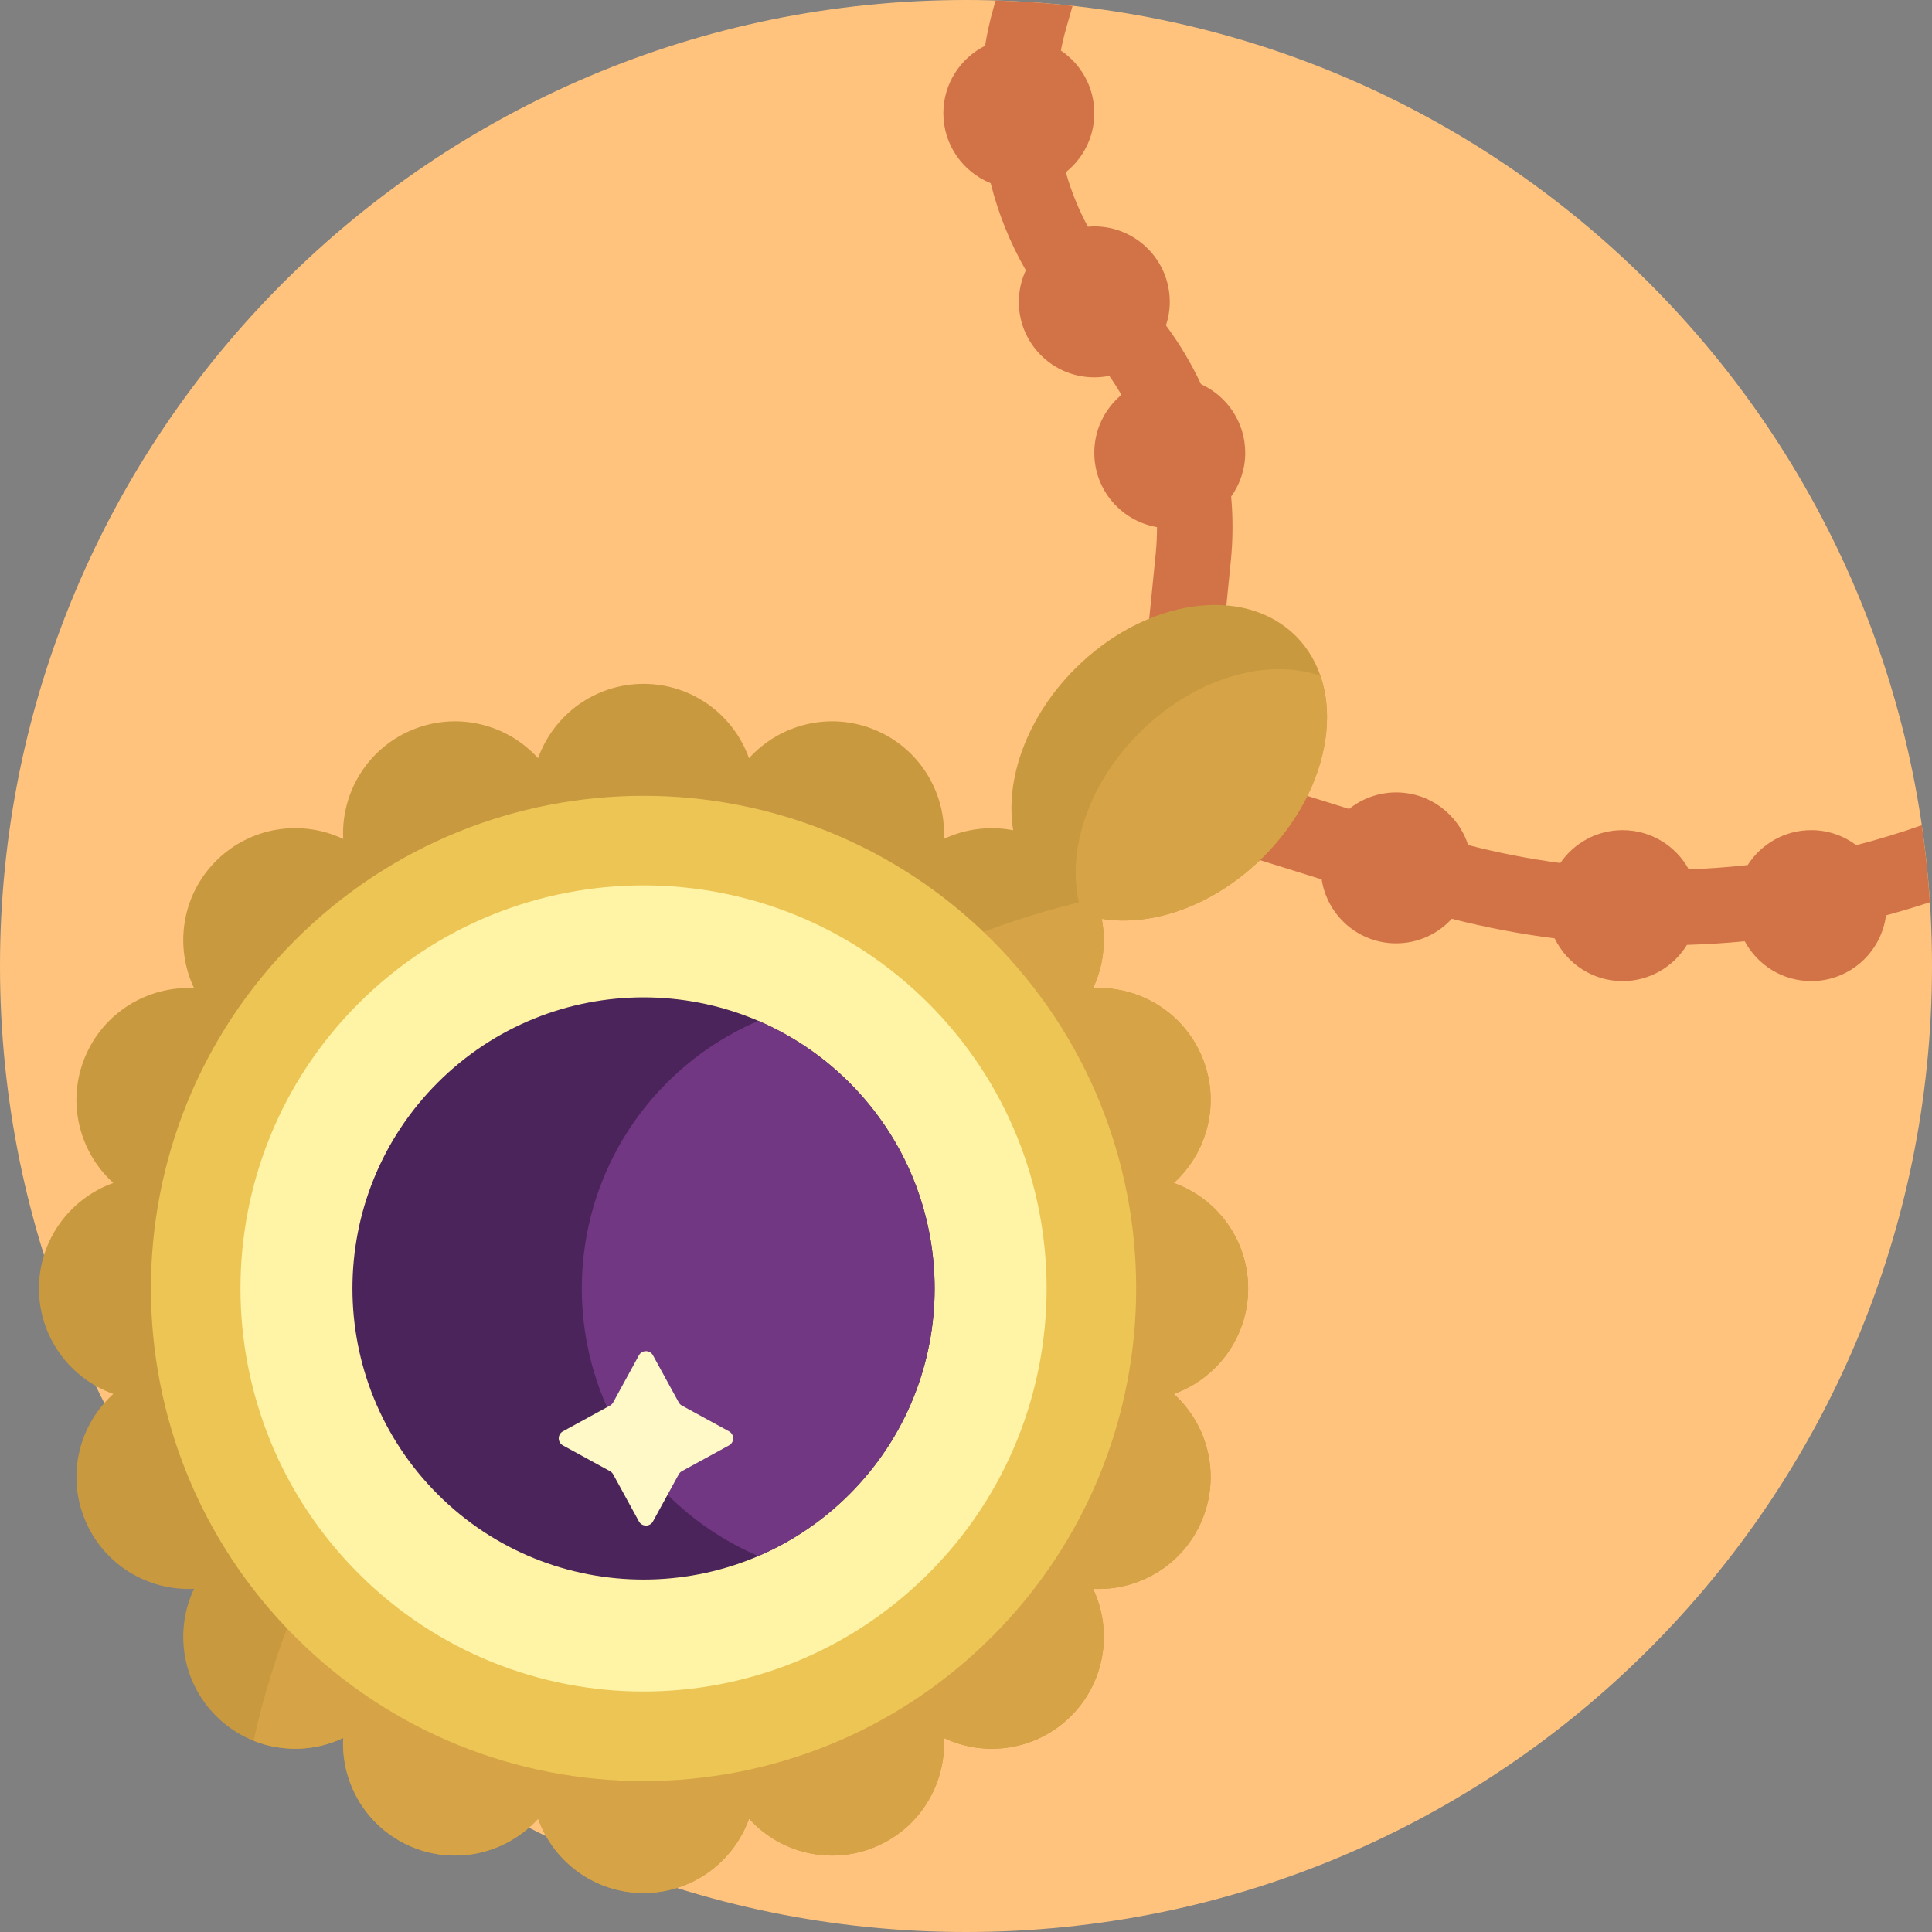
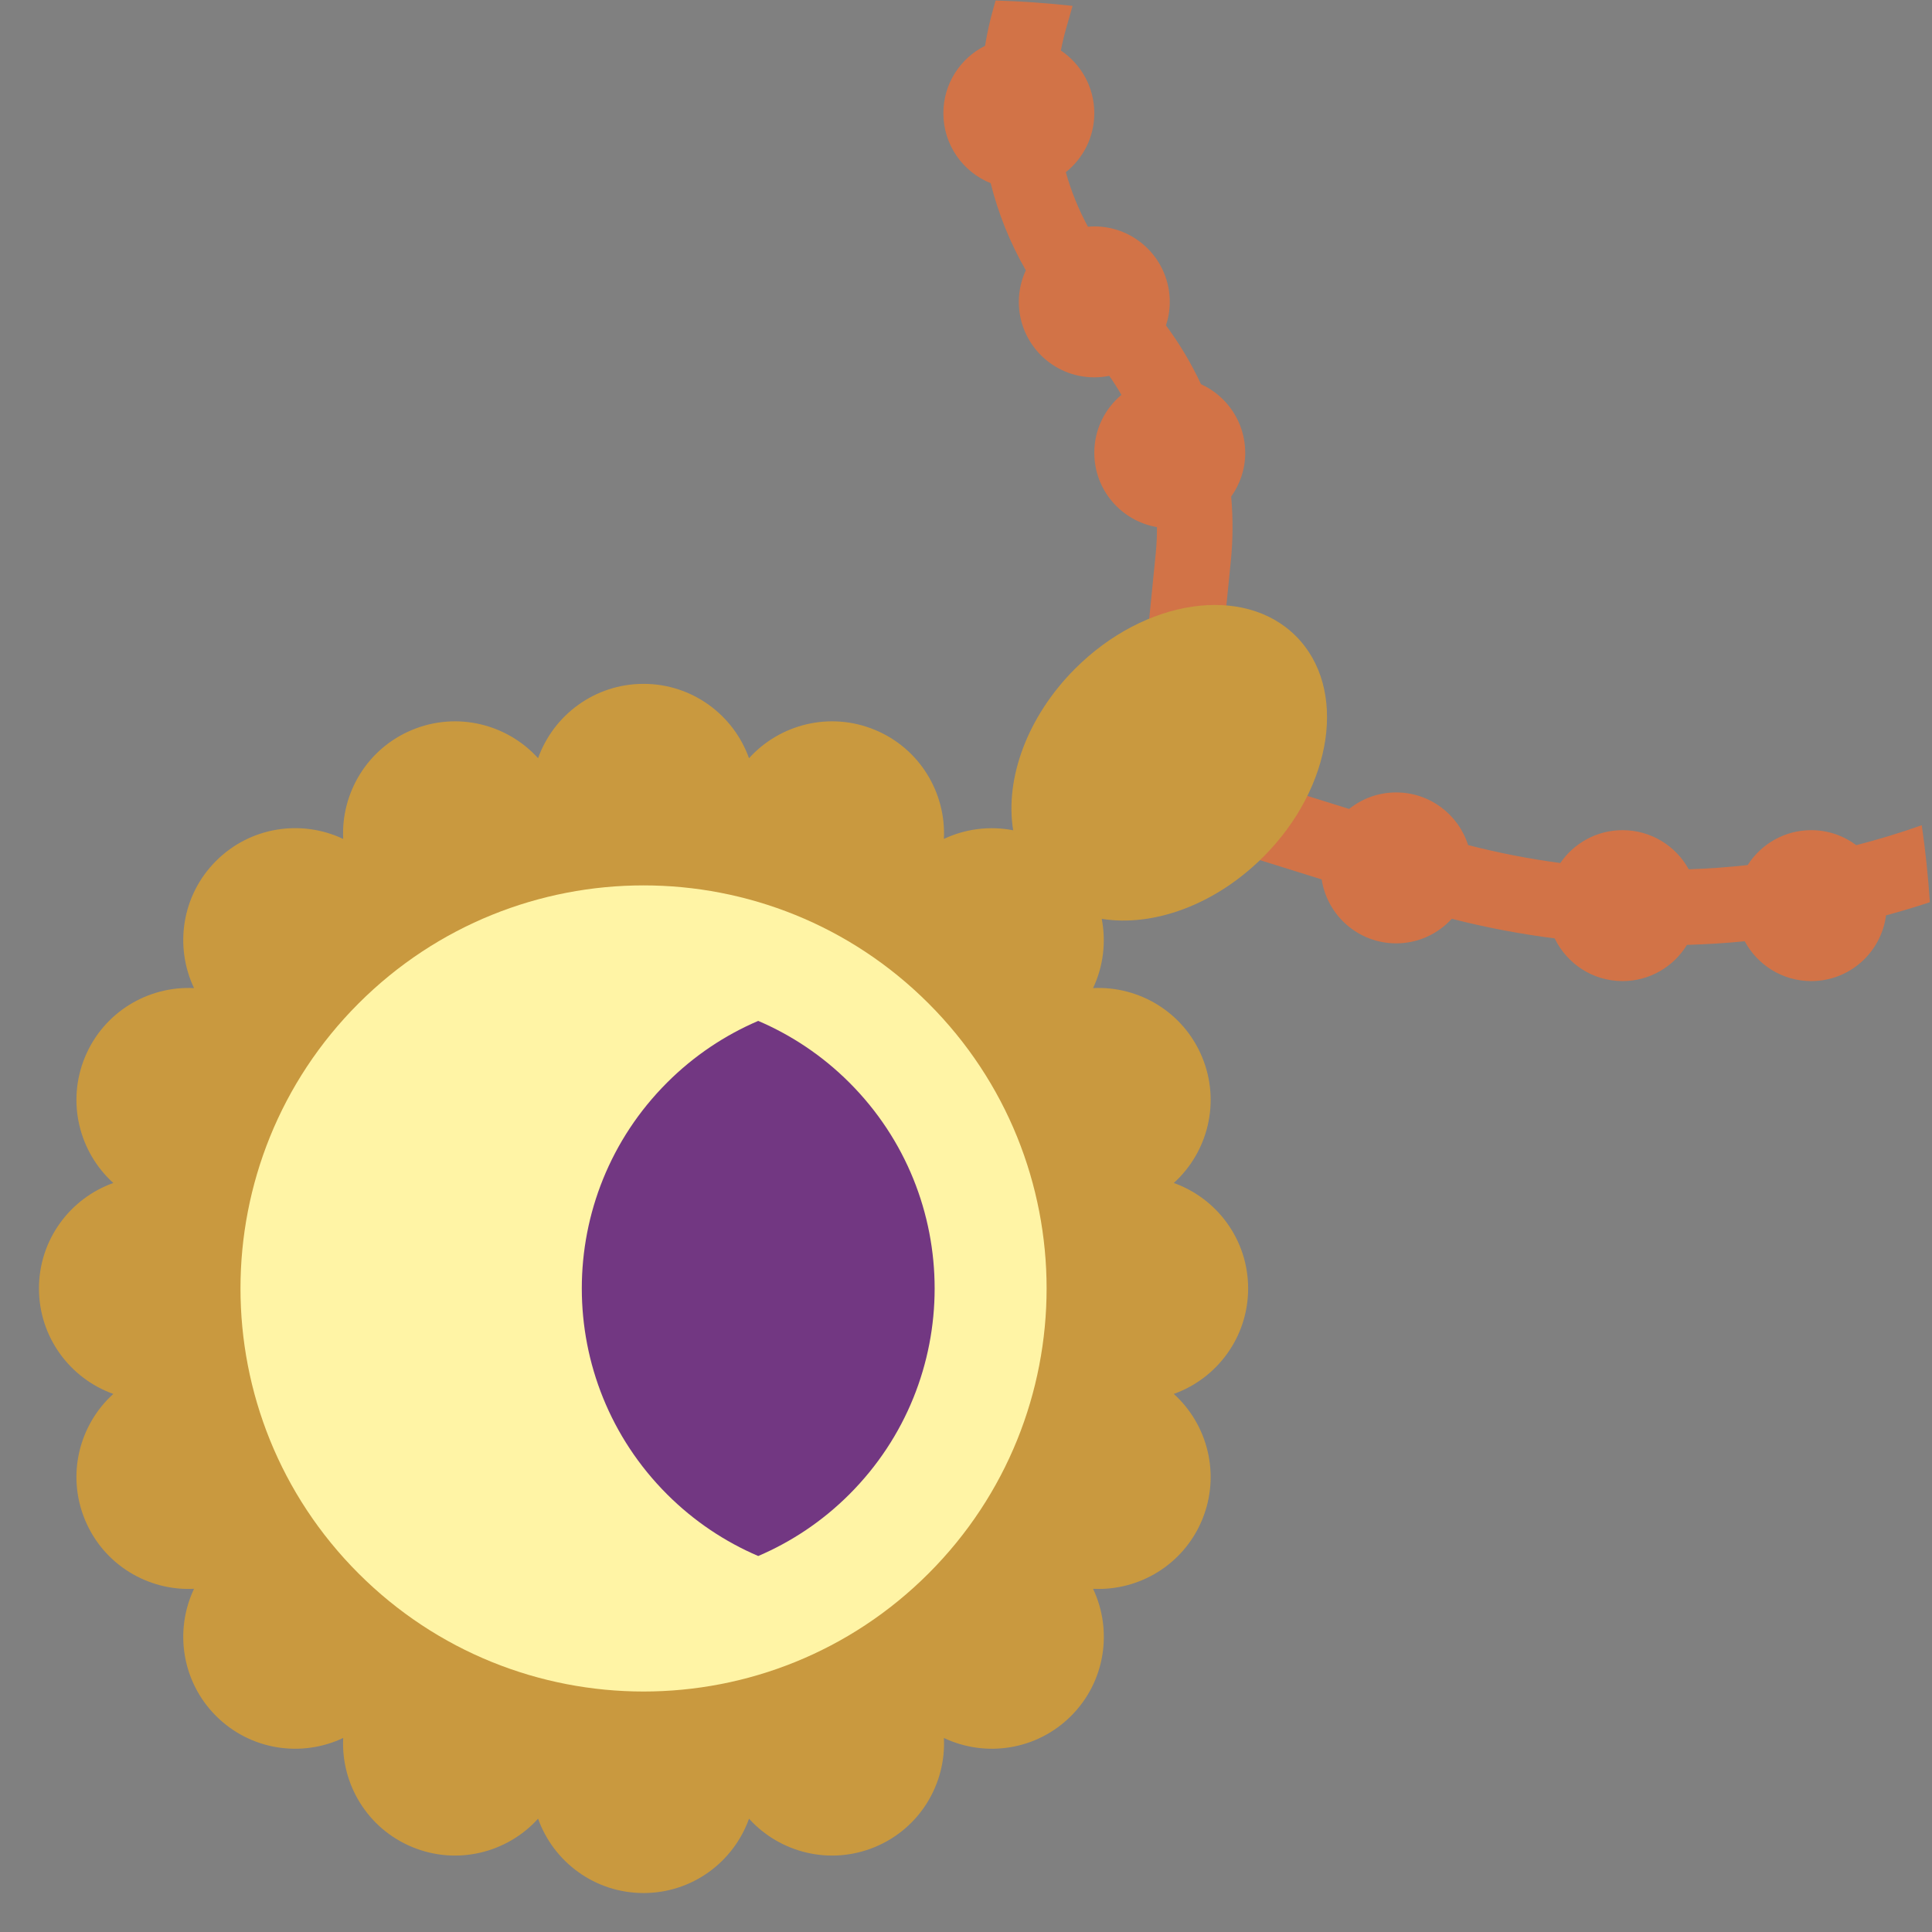
<svg xmlns="http://www.w3.org/2000/svg" version="1.1" id="Capa_1" x="0px" y="0px" viewBox="0 0 512 512" style="enable-background:new 0 0 512 512;" xml:space="preserve">
  <rect x="0" y="0" width="512" height="512" fill="#808080" stroke="none" />
-   <path style="fill:#FFC37D;" d="M512,256c0,141.385-114.615,256-256,256S0,397.385,0,256S114.615,0,256,0S512,114.615,512,256z" />
  <path style="fill:#D27347;" d="M499.814,242.583C498.545,252.406,490.168,260,480,260c-7.628,0-14.255-4.273-17.628-10.553  c-5.09,0.494-10.198,0.811-15.315,0.958C443.543,256.151,437.229,260,430,260c-7.928,0-14.758-4.625-17.994-11.313  c-9.144-1.166-18.25-2.896-27.271-5.197C381.079,247.481,375.84,250,370,250c-10.003,0-18.267-7.352-19.742-16.943l-43.24-13.512  c-4.529-1.415-7.44-5.818-6.968-10.54l6.233-62.336c0.233-2.333,0.331-4.66,0.333-6.977C297.185,138.082,290,129.89,290,120  c0-6.17,2.797-11.683,7.188-15.351c-1.001-1.721-2.067-3.408-3.218-5.046C292.687,99.862,291.36,100,290,100  c-11.046,0-20-8.954-20-20c0-2.993,0.676-5.822,1.854-8.371c-4.177-7.253-7.302-15.027-9.316-23.082  C255.192,45.588,250,38.406,250,30c0-7.823,4.502-14.579,11.047-17.866c0.556-3.375,1.297-6.739,2.25-10.074l0.551-1.93  c6.87,0.207,13.669,0.689,20.393,1.427l-1.713,5.997c-0.553,1.934-1.009,3.881-1.389,5.834C286.482,16.979,290,23.078,290,30  c0,6.333-2.952,11.969-7.547,15.634c1.404,5.004,3.366,9.853,5.861,14.452C288.871,60.039,289.431,60,290,60  c11.046,0,20,8.954,20,20c0,2.181-0.361,4.274-1.006,6.239c3.632,4.893,6.733,10.109,9.276,15.567  C325.184,104.954,330,111.907,330,120c0,4.328-1.389,8.324-3.727,11.598c0.502,5.621,0.483,11.329-0.09,17.062l-5.422,54.227  l36.771,11.491c3.42-2.733,7.749-4.377,12.467-4.377c8.936,0,16.498,5.862,19.063,13.948c8.082,2.088,16.241,3.673,24.435,4.76  C417.101,223.452,423.146,220,430,220c7.557,0,14.131,4.194,17.532,10.378c5.222-0.177,10.432-0.554,15.621-1.127  C466.706,223.694,472.915,220,480,220c4.481,0,8.603,1.491,11.937,3.98c5.846-1.507,11.636-3.263,17.348-5.285  c0.981,6.72,1.697,13.524,2.145,20.403C507.587,240.368,503.712,241.523,499.814,242.583z" />
  <path style="fill:#C9993F;" d="M291.971,243.5c1.184,6.151,0.43,12.601-2.3,18.357c12.177-0.612,23.969,6.373,28.902,18.282  c4.933,11.909,1.533,25.186-7.51,33.364c11.484,4.095,19.706,15.061,19.706,27.951c0,12.89-8.222,23.856-19.706,27.95  c9.042,8.178,12.442,21.456,7.509,33.364c-4.933,11.909-16.725,18.894-28.901,18.282c5.225,11.016,3.284,24.584-5.83,33.698  c-9.115,9.115-22.682,11.054-33.698,5.83c0.611,12.177-6.373,23.969-18.282,28.902s-25.187,1.533-33.364-7.51  c-4.095,11.484-15.06,19.706-27.951,19.706c-12.89,0-23.856-8.222-27.951-19.706c-8.178,9.043-21.455,12.443-33.364,7.51  c-11.909-4.933-18.894-16.725-18.282-28.902c-11.016,5.224-24.583,3.285-33.698-5.83s-11.055-22.682-5.83-33.698  c-12.177,0.611-23.969-6.373-28.902-18.282s-1.533-25.186,7.51-33.364c-11.484-4.095-19.706-15.061-19.706-27.951  c0-12.89,8.222-23.856,19.706-27.951c-9.043-8.177-12.442-21.455-7.51-33.364s16.725-18.894,28.902-18.282  c-5.225-11.016-3.285-24.583,5.83-33.698c9.115-9.115,22.683-11.055,33.698-5.83c-0.612-12.177,6.373-23.969,18.282-28.902  s25.187-1.533,33.364,7.509c4.094-11.484,15.061-19.706,27.95-19.706c12.89,0,23.856,8.222,27.951,19.706  c8.178-9.043,21.455-12.443,33.364-7.51s18.894,16.725,18.282,28.902c5.756-2.73,12.207-3.484,18.357-2.3  c-2.203-13.506,3.593-29.995,16.42-42.823c18.54-18.54,44.734-22.404,58.506-8.632s9.908,39.966-8.632,58.506  C321.967,239.907,305.478,245.703,291.971,243.5z" />
-   <path style="fill:#D6A446;" d="M291.972,243.497c1.188,6.151,0.429,12.602-2.301,18.36c12.177-0.612,23.969,6.373,28.902,18.282  c4.933,11.909,1.533,25.186-7.51,33.364c11.484,4.095,19.706,15.061,19.706,27.951c0,12.89-8.222,23.856-19.706,27.95  c9.042,8.178,12.442,21.456,7.509,33.364c-4.933,11.909-16.725,18.894-28.901,18.282c5.225,11.016,3.284,24.584-5.83,33.698  c-9.115,9.115-22.682,11.054-33.698,5.83c0.611,12.177-6.373,23.969-18.282,28.902s-25.187,1.533-33.364-7.51  c-4.095,11.484-15.06,19.706-27.951,19.706c-12.89,0-23.856-8.222-27.951-19.706c-8.178,9.043-21.455,12.443-33.364,7.51  c-11.909-4.933-18.894-16.725-18.282-28.902c-7.471,3.543-16.113,3.781-23.746,0.73c10.013-45.849,38.481-96.707,82.486-140.711  c42.581-42.581,91.577-70.613,136.244-81.455c-3.205-13.865,2.506-31.419,16.005-44.918c14.517-14.516,33.725-20.033,47.989-15.134  c4.899,14.265-0.617,33.473-15.134,47.989C321.967,239.907,305.479,245.701,291.972,243.497z" />
-   <path style="fill:#EDC555;" d="M262.861,433.768c-50.984,50.984-133.645,50.984-184.629,0s-50.984-133.645,0-184.629  s133.645-50.984,184.629,0S313.844,382.784,262.861,433.768z" />
  <path style="fill:#FFF4A5;" d="M246.076,416.984c-41.714,41.714-109.346,41.714-151.06,0s-41.714-109.346,0-151.06  s109.346-41.714,151.06,0S287.79,375.27,246.076,416.984z" />
-   <path style="fill:#4A245A;" d="M225.096,396.003c-30.127,30.127-78.972,30.127-109.099,0s-30.127-78.972,0-109.099  s78.972-30.127,109.099,0C255.222,317.031,255.222,365.876,225.096,396.003z" />
  <path style="fill:#723782;" d="M225.096,396.003c-7.16,7.16-15.385,12.598-24.158,16.355c-8.772-3.757-16.997-9.194-24.158-16.355  c-30.127-30.127-30.127-78.972,0-109.099c7.16-7.16,15.385-12.598,24.158-16.355c8.772,3.757,16.997,9.194,24.158,16.355  C255.222,317.031,255.222,365.876,225.096,396.003z" />
-   <path style="fill:#FFF9C8;" d="M173.045,359.178l6.822,12.474c0.195,0.356,0.488,0.65,0.845,0.845l12.474,6.823  c1.473,0.806,1.473,2.922,0,3.728l-12.474,6.823c-0.356,0.195-0.65,0.488-0.845,0.845l-6.822,12.474  c-0.806,1.473-2.922,1.473-3.728,0l-6.822-12.474c-0.195-0.356-0.488-0.65-0.845-0.845l-12.474-6.823  c-1.473-0.806-1.473-2.922,0-3.728l12.474-6.823c0.356-0.195,0.65-0.488,0.845-0.845l6.822-12.474  C170.123,357.705,172.239,357.705,173.045,359.178z" />
  <g>
</g>
  <g>
</g>
  <g>
</g>
  <g>
</g>
  <g>
</g>
  <g>
</g>
  <g>
</g>
  <g>
</g>
  <g>
</g>
  <g>
</g>
  <g>
</g>
  <g>
</g>
  <g>
</g>
  <g>
</g>
  <g>
</g>
</svg>